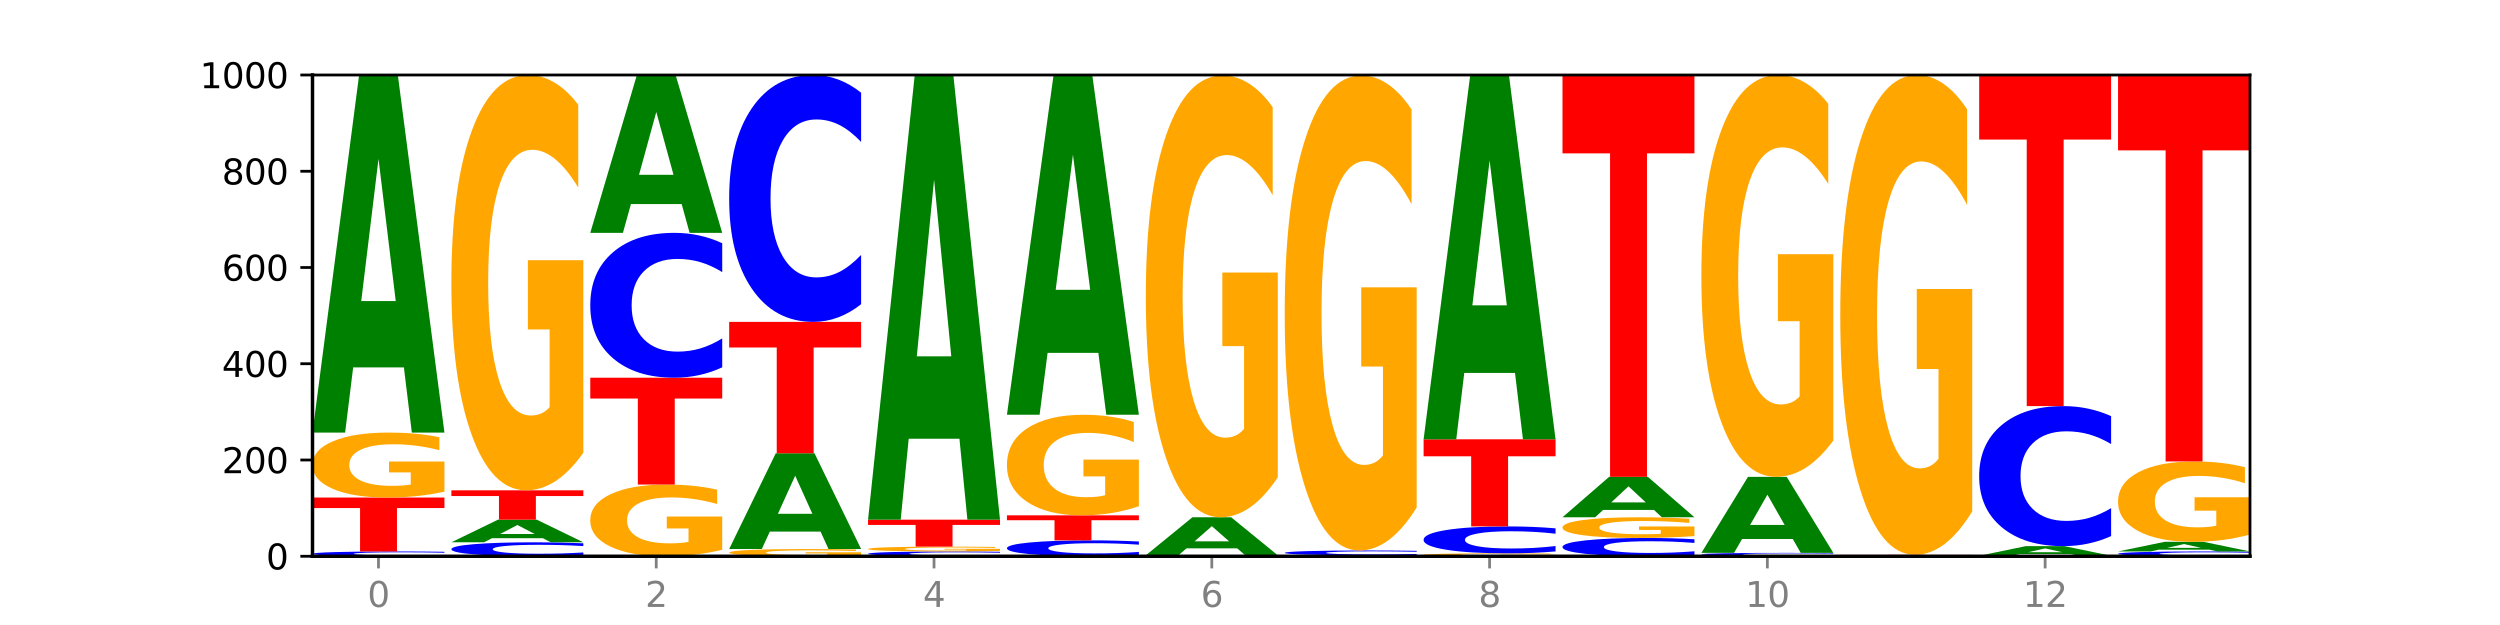
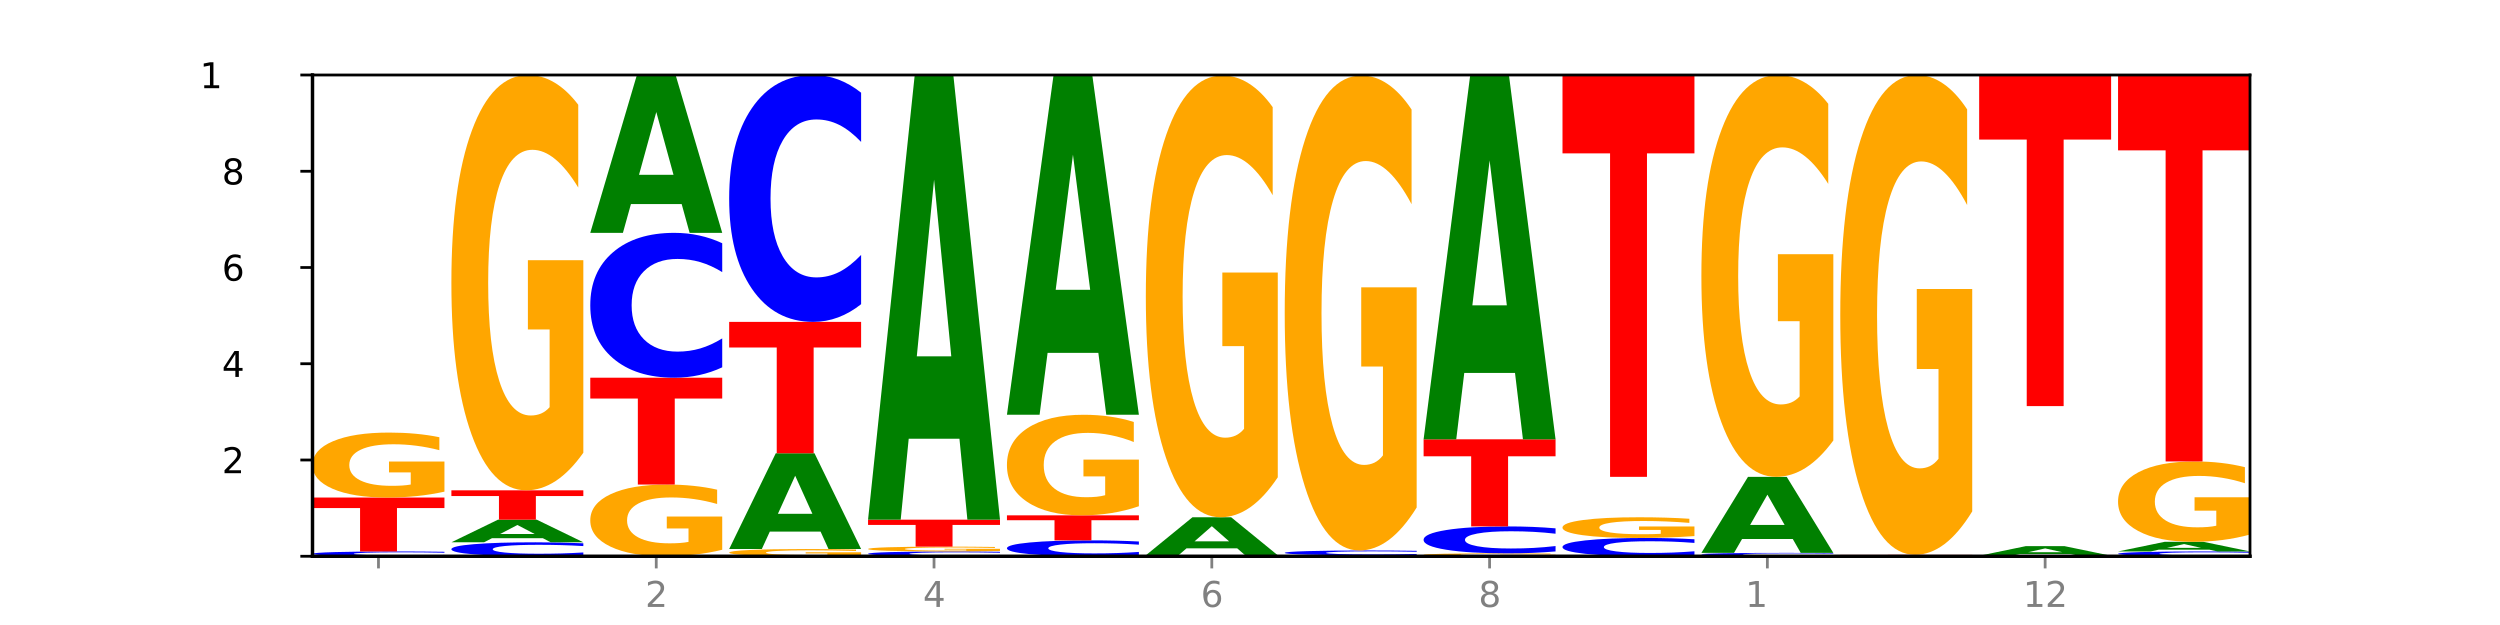
<svg xmlns="http://www.w3.org/2000/svg" xmlns:xlink="http://www.w3.org/1999/xlink" width="720pt" height="180pt" viewBox="0 0 720 180" version="1.1">
  <defs>
    <style type="text/css">*{stroke-linejoin: round; stroke-linecap: butt}</style>
  </defs>
  <g id="figure_1">
    <g id="patch_1">
      <path d="M 0 180  L 720 180  L 720 0  L 0 0  z " style="fill: #ffffff" />
    </g>
    <g id="axes_1">
      <g id="patch_2">
        <path d="M 90 160.2  L 648 160.2  L 648 21.6  L 90 21.6  z " style="fill: #ffffff" />
      </g>
      <g id="line2d_1">
        <path d="M 90 160.2  L 648 160.2  " clip-path="url(#pfee135c13d)" style="fill: none; stroke: #000000; stroke-width: 0.5; stroke-linecap: square" />
      </g>
      <g id="patch_3">
        <path d="M 128 160.101  Q 124.821 160.15 121.384 160.175  Q 117.947 160.2 114.204 160.2  Q 103.04 160.2 96.52 160.013  Q 90 159.827 90 159.507  Q 90 159.187 96.52 159.001  Q 103.04 158.814 114.204 158.814  Q 117.947 158.814 121.384 158.839  Q 124.821 158.864 128 158.913  L 128 159.19  Q 124.793 159.124 121.681 159.094  Q 118.569 159.064 115.132 159.064  Q 108.966 159.064 105.434 159.182  Q 101.91 159.3 101.91 159.507  Q 101.91 159.714 105.434 159.832  Q 108.966 159.95 115.132 159.95  Q 118.569 159.95 121.681 159.92  Q 124.793 159.889 128 159.824  L 128 160.101  z " clip-path="url(#pfee135c13d)" style="fill: #0000ff" />
      </g>
      <g id="patch_4">
        <path d="M 90 143.291  L 128 143.291  L 128 146.318  L 114.329 146.318  L 114.329 158.814  L 103.698 158.814  L 103.698 146.318  L 90 146.318  L 90 143.291  z " clip-path="url(#pfee135c13d)" style="fill: #ff0000" />
      </g>
      <g id="patch_5">
        <path d="M 128 141.598  Q 124.168 142.444 120.046 142.87  Q 115.924 143.291 111.529 143.291  Q 101.599 143.291 95.8 140.771  Q 90 138.251 90 133.941  Q 90 129.581 95.902 127.081  Q 101.812 124.58 112.091 124.58  Q 116.052 124.58 119.68 124.92  Q 123.316 125.256 126.535 125.921  L 126.535 129.651  Q 123.214 128.797 119.926 128.375  Q 116.639 127.95 113.335 127.95  Q 107.22 127.95 103.907 129.504  Q 100.594 131.054 100.594 133.941  Q 100.594 136.801 103.788 138.363  Q 106.982 139.92 112.858 139.92  Q 114.459 139.92 115.83 139.832  Q 117.201 139.739 118.291 139.546  L 118.291 136.044  L 112.032 136.044  L 112.032 132.925  L 128 132.925  L 128 141.598  z " clip-path="url(#pfee135c13d)" style="fill: #ffa600" />
      </g>
      <g id="patch_6">
-         <path d="M 116.323 105.82  L 101.708 105.82  L 99.401 124.58  L 90 124.58  L 103.425 21.6  L 114.575 21.6  L 128 124.58  L 118.607 124.58  L 116.323 105.82  z M 104.039 86.707  L 113.969 86.707  L 109.012 45.745  L 104.039 86.707  z " clip-path="url(#pfee135c13d)" style="fill: #008000" />
-       </g>
+         </g>
      <g id="patch_7">
        <path d="M 168 159.912  Q 164.821 160.055 161.384 160.127  Q 157.947 160.2 154.204 160.2  Q 143.04 160.2 136.52 159.659  Q 130 159.117 130 158.192  Q 130 157.262 136.52 156.722  Q 143.04 156.181 154.204 156.181  Q 157.947 156.181 161.384 156.254  Q 164.821 156.326 168 156.469  L 168 157.27  Q 164.793 157.081 161.681 156.993  Q 158.569 156.905 155.132 156.905  Q 148.966 156.905 145.434 157.248  Q 141.91 157.59 141.91 158.192  Q 141.91 158.791 145.434 159.134  Q 148.966 159.476 155.132 159.476  Q 158.569 159.476 161.681 159.388  Q 164.793 159.299 168 159.11  L 168 159.912  z " clip-path="url(#pfee135c13d)" style="fill: #0000ff" />
      </g>
      <g id="patch_8">
        <path d="M 156.323 154.994  L 141.708 154.994  L 139.401 156.181  L 130 156.181  L 143.425 149.666  L 154.575 149.666  L 168 156.181  L 158.607 156.181  L 156.323 154.994  z M 144.039 153.785  L 153.969 153.785  L 149.012 151.194  L 144.039 153.785  z " clip-path="url(#pfee135c13d)" style="fill: #008000" />
      </g>
      <g id="patch_9">
        <path d="M 130 141.212  L 168 141.212  L 168 142.861  L 154.329 142.861  L 154.329 149.666  L 143.698 149.666  L 143.698 142.861  L 130 142.861  L 130 141.212  z " clip-path="url(#pfee135c13d)" style="fill: #ff0000" />
      </g>
      <g id="patch_10">
        <path d="M 168 130.39  Q 164.168 135.801 160.046 138.519  Q 155.924 141.212 151.529 141.212  Q 141.599 141.212 135.8 125.102  Q 130 108.992 130 81.443  Q 130 53.572 135.902 37.586  Q 141.812 21.6 152.091 21.6  Q 156.052 21.6 159.68 23.774  Q 163.316 25.924 166.535 30.174  L 166.535 54.017  Q 163.214 48.557 159.926 45.863  Q 156.639 43.145 153.335 43.145  Q 147.22 43.145 143.907 53.078  Q 140.594 62.986 140.594 81.443  Q 140.594 99.727 143.788 109.709  Q 146.982 119.666 152.858 119.666  Q 154.459 119.666 155.83 119.098  Q 157.201 118.505 158.291 117.27  L 158.291 94.884  L 152.032 94.884  L 152.032 74.945  L 168 74.945  L 168 130.39  z " clip-path="url(#pfee135c13d)" style="fill: #ffa600" />
      </g>
      <g id="patch_11">
        <path d="M 208 158.332  Q 204.168 159.266 200.046 159.735  Q 195.924 160.2 191.529 160.2  Q 181.599 160.2 175.8 157.419  Q 170 154.637 170 149.881  Q 170 145.069 175.902 142.309  Q 181.812 139.549 192.091 139.549  Q 196.052 139.549 199.68 139.924  Q 203.316 140.295 206.535 141.029  L 206.535 145.146  Q 203.214 144.203 199.926 143.738  Q 196.639 143.268 193.335 143.268  Q 187.22 143.268 183.907 144.983  Q 180.594 146.694 180.594 149.881  Q 180.594 153.037 183.788 154.761  Q 186.982 156.48 192.858 156.48  Q 194.459 156.48 195.83 156.382  Q 197.201 156.28 198.291 156.066  L 198.291 152.201  L 192.032 152.201  L 192.032 148.759  L 208 148.759  L 208 158.332  z " clip-path="url(#pfee135c13d)" style="fill: #ffa600" />
      </g>
      <g id="patch_12">
        <path d="M 170 108.779  L 208 108.779  L 208 114.78  L 194.329 114.78  L 194.329 139.549  L 183.698 139.549  L 183.698 114.78  L 170 114.78  L 170 108.779  z " clip-path="url(#pfee135c13d)" style="fill: #ff0000" />
      </g>
      <g id="patch_13">
        <path d="M 208 105.789  Q 204.821 107.271 201.384 108.021  Q 197.947 108.779 194.204 108.779  Q 183.04 108.779 176.52 103.161  Q 170 97.542 170 87.933  Q 170 78.29 176.52 72.68  Q 183.04 67.061 194.204 67.061  Q 197.947 67.061 201.384 67.819  Q 204.821 68.569 208 70.051  L 208 78.367  Q 204.793 76.402 201.681 75.489  Q 198.569 74.575 195.132 74.575  Q 188.966 74.575 185.434 78.135  Q 181.91 81.685 181.91 87.933  Q 181.91 94.155 185.434 97.714  Q 188.966 101.265 195.132 101.265  Q 198.569 101.265 201.681 100.351  Q 204.793 99.429 208 97.464  L 208 105.789  z " clip-path="url(#pfee135c13d)" style="fill: #0000ff" />
      </g>
      <g id="patch_14">
        <path d="M 196.323 58.779  L 181.708 58.779  L 179.401 67.061  L 170 67.061  L 183.425 21.6  L 194.575 21.6  L 208 67.061  L 198.607 67.061  L 196.323 58.779  z M 184.039 50.342  L 193.969 50.342  L 189.012 32.259  L 184.039 50.342  z " clip-path="url(#pfee135c13d)" style="fill: #008000" />
      </g>
      <g id="patch_15">
        <path d="M 248 160.012  Q 244.168 160.106 240.046 160.153  Q 235.924 160.2 231.529 160.2  Q 221.599 160.2 215.8 159.92  Q 210 159.64 210 159.161  Q 210 158.677 215.902 158.399  Q 221.812 158.121 232.091 158.121  Q 236.052 158.121 239.68 158.159  Q 243.316 158.196 246.535 158.27  L 246.535 158.684  Q 243.214 158.59 239.926 158.543  Q 236.639 158.495 233.335 158.495  Q 227.22 158.495 223.907 158.668  Q 220.594 158.84 220.594 159.161  Q 220.594 159.479 223.788 159.652  Q 226.982 159.826 232.858 159.826  Q 234.459 159.826 235.83 159.816  Q 237.201 159.805 238.291 159.784  L 238.291 159.395  L 232.032 159.395  L 232.032 159.048  L 248 159.048  L 248 160.012  z " clip-path="url(#pfee135c13d)" style="fill: #ffa600" />
      </g>
      <g id="patch_16">
        <path d="M 236.323 153.097  L 221.708 153.097  L 219.401 158.121  L 210 158.121  L 223.425 130.54  L 234.575 130.54  L 248 158.121  L 238.607 158.121  L 236.323 153.097  z M 224.039 147.977  L 233.969 147.977  L 229.012 137.006  L 224.039 147.977  z " clip-path="url(#pfee135c13d)" style="fill: #008000" />
      </g>
      <g id="patch_17">
        <path d="M 210 92.702  L 248 92.702  L 248 100.081  L 234.329 100.081  L 234.329 130.54  L 223.698 130.54  L 223.698 100.081  L 210 100.081  L 210 92.702  z " clip-path="url(#pfee135c13d)" style="fill: #ff0000" />
      </g>
      <g id="patch_18">
        <path d="M 248 87.605  Q 244.821 90.132 241.384 91.409  Q 237.947 92.702 234.204 92.702  Q 223.04 92.702 216.52 83.126  Q 210 73.549 210 57.173  Q 210 40.738 216.52 31.176  Q 223.04 21.6 234.204 21.6  Q 237.947 21.6 241.384 22.892  Q 244.821 24.17 248 26.697  L 248 40.87  Q 244.793 37.521 241.681 35.964  Q 238.569 34.407 235.132 34.407  Q 228.966 34.407 225.434 40.473  Q 221.91 46.525 221.91 57.173  Q 221.91 67.777 225.434 73.843  Q 228.966 79.894 235.132 79.894  Q 238.569 79.894 241.681 78.338  Q 244.793 76.766 248 73.417  L 248 87.605  z " clip-path="url(#pfee135c13d)" style="fill: #0000ff" />
      </g>
      <g id="patch_19">
        <path d="M 288 160.101  Q 284.821 160.15 281.384 160.175  Q 277.947 160.2 274.204 160.2  Q 263.04 160.2 256.52 160.013  Q 250 159.827 250 159.507  Q 250 159.187 256.52 159.001  Q 263.04 158.814 274.204 158.814  Q 277.947 158.814 281.384 158.839  Q 284.821 158.864 288 158.913  L 288 159.19  Q 284.793 159.124 281.681 159.094  Q 278.569 159.064 275.132 159.064  Q 268.966 159.064 265.434 159.182  Q 261.91 159.3 261.91 159.507  Q 261.91 159.714 265.434 159.832  Q 268.966 159.95 275.132 159.95  Q 278.569 159.95 281.681 159.92  Q 284.793 159.889 288 159.824  L 288 160.101  z " clip-path="url(#pfee135c13d)" style="fill: #0000ff" />
      </g>
      <g id="patch_20">
        <path d="M 288 158.689  Q 284.168 158.751 280.046 158.783  Q 275.924 158.814 271.529 158.814  Q 261.599 158.814 255.8 158.627  Q 250 158.441 250 158.121  Q 250 157.798 255.902 157.613  Q 261.812 157.428 272.091 157.428  Q 276.052 157.428 279.68 157.453  Q 283.316 157.478 286.535 157.527  L 286.535 157.804  Q 283.214 157.74 279.926 157.709  Q 276.639 157.678 273.335 157.678  Q 267.22 157.678 263.907 157.793  Q 260.594 157.908 260.594 158.121  Q 260.594 158.333 263.788 158.449  Q 266.982 158.564 272.858 158.564  Q 274.459 158.564 275.83 158.558  Q 277.201 158.551 278.291 158.537  L 278.291 158.277  L 272.032 158.277  L 272.032 158.046  L 288 158.046  L 288 158.689  z " clip-path="url(#pfee135c13d)" style="fill: #ffa600" />
      </g>
      <g id="patch_21">
        <path d="M 250 149.666  L 288 149.666  L 288 151.18  L 274.329 151.18  L 274.329 157.428  L 263.698 157.428  L 263.698 151.18  L 250 151.18  L 250 149.666  z " clip-path="url(#pfee135c13d)" style="fill: #ff0000" />
      </g>
      <g id="patch_22">
        <path d="M 276.323 126.362  L 261.708 126.362  L 259.401 149.666  L 250 149.666  L 263.425 21.739  L 274.575 21.739  L 288 149.666  L 278.607 149.666  L 276.323 126.362  z M 264.039 102.619  L 273.969 102.619  L 269.012 51.733  L 264.039 102.619  z " clip-path="url(#pfee135c13d)" style="fill: #008000" />
      </g>
      <g id="patch_23">
        <path d="M 328 159.872  Q 324.821 160.035 321.384 160.117  Q 317.947 160.2 314.204 160.2  Q 303.04 160.2 296.52 159.584  Q 290 158.968 290 157.915  Q 290 156.857 296.52 156.242  Q 303.04 155.626 314.204 155.626  Q 317.947 155.626 321.384 155.709  Q 324.821 155.792 328 155.954  L 328 156.866  Q 324.793 156.65 321.681 156.55  Q 318.569 156.45 315.132 156.45  Q 308.966 156.45 305.434 156.84  Q 301.91 157.23 301.91 157.915  Q 301.91 158.597 305.434 158.987  Q 308.966 159.376 315.132 159.376  Q 318.569 159.376 321.681 159.276  Q 324.793 159.175 328 158.959  L 328 159.872  z " clip-path="url(#pfee135c13d)" style="fill: #0000ff" />
      </g>
      <g id="patch_24">
        <path d="M 290 148.419  L 328 148.419  L 328 149.825  L 314.329 149.825  L 314.329 155.626  L 303.698 155.626  L 303.698 149.825  L 290 149.825  L 290 148.419  z " clip-path="url(#pfee135c13d)" style="fill: #ff0000" />
      </g>
      <g id="patch_25">
        <path d="M 328 145.798  Q 324.168 147.109 320.046 147.767  Q 315.924 148.419 311.529 148.419  Q 301.599 148.419 295.8 144.518  Q 290 140.616 290 133.944  Q 290 127.195 295.902 123.323  Q 301.812 119.452 312.091 119.452  Q 316.052 119.452 319.68 119.978  Q 323.316 120.499 326.535 121.528  L 326.535 127.302  Q 323.214 125.98 319.926 125.328  Q 316.639 124.669 313.335 124.669  Q 307.22 124.669 303.907 127.075  Q 300.594 129.474 300.594 133.944  Q 300.594 138.372 303.788 140.79  Q 306.982 143.201 312.858 143.201  Q 314.459 143.201 315.83 143.064  Q 317.201 142.92 318.291 142.621  L 318.291 137.199  L 312.032 137.199  L 312.032 132.371  L 328 132.371  L 328 145.798  z " clip-path="url(#pfee135c13d)" style="fill: #ffa600" />
      </g>
      <g id="patch_26">
        <path d="M 316.323 101.626  L 301.708 101.626  L 299.401 119.452  L 290 119.452  L 303.425 21.6  L 314.575 21.6  L 328 119.452  L 318.607 119.452  L 316.323 101.626  z M 304.039 83.465  L 313.969 83.465  L 309.012 44.542  L 304.039 83.465  z " clip-path="url(#pfee135c13d)" style="fill: #008000" />
      </g>
      <g id="patch_27">
        <path d="M 368 160.19  Q 364.821 160.195 361.384 160.197  Q 357.947 160.2 354.204 160.2  Q 343.04 160.2 336.52 160.181  Q 330 160.163 330 160.131  Q 330 160.099 336.52 160.08  Q 343.04 160.061 354.204 160.061  Q 357.947 160.061 361.384 160.064  Q 364.821 160.066 368 160.071  L 368 160.099  Q 364.793 160.092 361.681 160.089  Q 358.569 160.086 355.132 160.086  Q 348.966 160.086 345.434 160.098  Q 341.91 160.11 341.91 160.131  Q 341.91 160.151 345.434 160.163  Q 348.966 160.175 355.132 160.175  Q 358.569 160.175 361.681 160.172  Q 364.793 160.169 368 160.162  L 368 160.19  z " clip-path="url(#pfee135c13d)" style="fill: #0000ff" />
      </g>
      <g id="patch_28">
        <path d="M 330 159.923  L 368 159.923  L 368 159.95  L 354.329 159.95  L 354.329 160.061  L 343.698 160.061  L 343.698 159.95  L 330 159.95  L 330 159.923  z " clip-path="url(#pfee135c13d)" style="fill: #ff0000" />
      </g>
      <g id="patch_29">
        <path d="M 356.323 157.928  L 341.708 157.928  L 339.401 159.923  L 330 159.923  L 343.425 148.973  L 354.575 148.973  L 368 159.923  L 358.607 159.923  L 356.323 157.928  z M 344.039 155.896  L 353.969 155.896  L 349.012 151.541  L 344.039 155.896  z " clip-path="url(#pfee135c13d)" style="fill: #008000" />
      </g>
      <g id="patch_30">
        <path d="M 368 137.462  Q 364.168 143.217 360.046 146.109  Q 355.924 148.973 351.529 148.973  Q 341.599 148.973 335.8 131.837  Q 330 114.701 330 85.395  Q 330 55.748 335.902 38.744  Q 341.812 21.739 352.091 21.739  Q 356.052 21.739 359.68 24.051  Q 363.316 26.338 366.535 30.859  L 366.535 56.222  Q 363.214 50.413 359.926 47.548  Q 356.639 44.657 353.335 44.657  Q 347.22 44.657 343.907 55.223  Q 340.594 65.762 340.594 85.395  Q 340.594 104.845 343.788 115.463  Q 346.982 126.055 352.858 126.055  Q 354.459 126.055 355.83 125.45  Q 357.201 124.82 358.291 123.505  L 358.291 99.693  L 352.032 99.693  L 352.032 78.483  L 368 78.483  L 368 137.462  z " clip-path="url(#pfee135c13d)" style="fill: #ffa600" />
      </g>
      <g id="patch_31">
        <path d="M 396.323 160.175  L 381.708 160.175  L 379.401 160.2  L 370 160.2  L 383.425 160.061  L 394.575 160.061  L 408 160.2  L 398.607 160.2  L 396.323 160.175  z M 384.039 160.149  L 393.969 160.149  L 389.012 160.094  L 384.039 160.149  z " clip-path="url(#pfee135c13d)" style="fill: #008000" />
      </g>
      <g id="patch_32">
        <path d="M 370 159.923  L 408 159.923  L 408 159.95  L 394.329 159.95  L 394.329 160.061  L 383.698 160.061  L 383.698 159.95  L 370 159.95  L 370 159.923  z " clip-path="url(#pfee135c13d)" style="fill: #ff0000" />
      </g>
      <g id="patch_33">
        <path d="M 408 159.823  Q 404.821 159.873 401.384 159.898  Q 397.947 159.923 394.204 159.923  Q 383.04 159.923 376.52 159.736  Q 370 159.549 370 159.23  Q 370 158.91 376.52 158.723  Q 383.04 158.537 394.204 158.537  Q 397.947 158.537 401.384 158.562  Q 404.821 158.587 408 158.636  L 408 158.912  Q 404.793 158.847 401.681 158.817  Q 398.569 158.786 395.132 158.786  Q 388.966 158.786 385.434 158.905  Q 381.91 159.023 381.91 159.23  Q 381.91 159.437 385.434 159.555  Q 388.966 159.673 395.132 159.673  Q 398.569 159.673 401.681 159.643  Q 404.793 159.612 408 159.547  L 408 159.823  z " clip-path="url(#pfee135c13d)" style="fill: #0000ff" />
      </g>
      <g id="patch_34">
        <path d="M 408 146.16  Q 404.168 152.348 400.046 155.457  Q 395.924 158.537 391.529 158.537  Q 381.599 158.537 375.8 140.112  Q 370 121.688 370 90.18  Q 370 58.305 375.902 40.022  Q 381.812 21.739 392.091 21.739  Q 396.052 21.739 399.68 24.225  Q 403.316 26.684 406.535 31.544  L 406.535 58.813  Q 403.214 52.568 399.926 49.488  Q 396.639 46.38 393.335 46.38  Q 387.22 46.38 383.907 57.74  Q 380.594 69.071 380.594 90.18  Q 380.594 111.091 383.788 122.508  Q 386.982 133.896 392.858 133.896  Q 394.459 133.896 395.83 133.246  Q 397.201 132.567 398.291 131.155  L 398.291 105.553  L 392.032 105.553  L 392.032 82.748  L 408 82.748  L 408 146.16  z " clip-path="url(#pfee135c13d)" style="fill: #ffa600" />
      </g>
      <g id="patch_35">
        <path d="M 448 160.125  Q 444.168 160.162 440.046 160.181  Q 435.924 160.2 431.529 160.2  Q 421.599 160.2 415.8 160.088  Q 410 159.976 410 159.784  Q 410 159.591 415.902 159.48  Q 421.812 159.368 432.091 159.368  Q 436.052 159.368 439.68 159.384  Q 443.316 159.398 446.535 159.428  L 446.535 159.594  Q 443.214 159.556 439.926 159.537  Q 436.639 159.518 433.335 159.518  Q 427.22 159.518 423.907 159.587  Q 420.594 159.656 420.594 159.784  Q 420.594 159.912 423.788 159.981  Q 426.982 160.05 432.858 160.05  Q 434.459 160.05 435.83 160.046  Q 437.201 160.042 438.291 160.034  L 438.291 159.878  L 432.032 159.878  L 432.032 159.739  L 448 159.739  L 448 160.125  z " clip-path="url(#pfee135c13d)" style="fill: #ffa600" />
      </g>
      <g id="patch_36">
        <path d="M 448 158.812  Q 444.821 159.088 441.384 159.227  Q 437.947 159.368 434.204 159.368  Q 423.04 159.368 416.52 158.323  Q 410 157.278 410 155.49  Q 410 153.696 416.52 152.652  Q 423.04 151.607 434.204 151.607  Q 437.947 151.607 441.384 151.748  Q 444.821 151.887 448 152.163  L 448 153.71  Q 444.793 153.345 441.681 153.175  Q 438.569 153.005 435.132 153.005  Q 428.966 153.005 425.434 153.667  Q 421.91 154.328 421.91 155.49  Q 421.91 156.648 425.434 157.31  Q 428.966 157.97 435.132 157.97  Q 438.569 157.97 441.681 157.8  Q 444.793 157.629 448 157.263  L 448 158.812  z " clip-path="url(#pfee135c13d)" style="fill: #0000ff" />
      </g>
      <g id="patch_37">
        <path d="M 410 126.52  L 448 126.52  L 448 131.413  L 434.329 131.413  L 434.329 151.607  L 423.698 151.607  L 423.698 131.413  L 410 131.413  L 410 126.52  z " clip-path="url(#pfee135c13d)" style="fill: #ff0000" />
      </g>
      <g id="patch_38">
        <path d="M 436.323 107.407  L 421.708 107.407  L 419.401 126.52  L 410 126.52  L 423.425 21.6  L 434.575 21.6  L 448 126.52  L 438.607 126.52  L 436.323 107.407  z M 424.039 87.934  L 433.969 87.934  L 429.012 46.2  L 424.039 87.934  z " clip-path="url(#pfee135c13d)" style="fill: #008000" />
      </g>
      <g id="patch_39">
        <path d="M 488 159.822  Q 484.821 160.01 481.384 160.104  Q 477.947 160.2 474.204 160.2  Q 463.04 160.2 456.52 159.491  Q 450 158.781 450 157.568  Q 450 156.351 456.52 155.643  Q 463.04 154.933 474.204 154.933  Q 477.947 154.933 481.384 155.029  Q 484.821 155.124 488 155.311  L 488 156.361  Q 484.793 156.113 481.681 155.997  Q 478.569 155.882 475.132 155.882  Q 468.966 155.882 465.434 156.331  Q 461.91 156.779 461.91 157.568  Q 461.91 158.354 465.434 158.803  Q 468.966 159.251 475.132 159.251  Q 478.569 159.251 481.681 159.136  Q 484.793 159.02 488 158.772  L 488 159.822  z " clip-path="url(#pfee135c13d)" style="fill: #0000ff" />
      </g>
      <g id="patch_40">
        <path d="M 488 154.394  Q 484.168 154.664 480.046 154.799  Q 475.924 154.933 471.529 154.933  Q 461.599 154.933 455.8 154.131  Q 450 153.328 450 151.955  Q 450 150.566 455.902 149.77  Q 461.812 148.973 472.091 148.973  Q 476.052 148.973 479.68 149.082  Q 483.316 149.189 486.535 149.401  L 486.535 150.589  Q 483.214 150.317 479.926 150.182  Q 476.639 150.047 473.335 150.047  Q 467.22 150.047 463.907 150.542  Q 460.594 151.036 460.594 151.955  Q 460.594 152.866 463.788 153.364  Q 466.982 153.86 472.858 153.86  Q 474.459 153.86 475.83 153.831  Q 477.201 153.802 478.291 153.74  L 478.291 152.625  L 472.032 152.625  L 472.032 151.631  L 488 151.631  L 488 154.394  z " clip-path="url(#pfee135c13d)" style="fill: #ffa600" />
      </g>
      <g id="patch_41">
-         <path d="M 476.323 146.853  L 461.708 146.853  L 459.401 148.973  L 450 148.973  L 463.425 137.331  L 474.575 137.331  L 488 148.973  L 478.607 148.973  L 476.323 146.853  z M 464.039 144.692  L 473.969 144.692  L 469.012 140.061  L 464.039 144.692  z " clip-path="url(#pfee135c13d)" style="fill: #008000" />
-       </g>
+         </g>
      <g id="patch_42">
        <path d="M 450 21.6  L 488 21.6  L 488 44.171  L 474.329 44.171  L 474.329 137.331  L 463.698 137.331  L 463.698 44.171  L 450 44.171  L 450 21.6  z " clip-path="url(#pfee135c13d)" style="fill: #ff0000" />
      </g>
      <g id="patch_43">
        <path d="M 490 160.061  L 528 160.061  L 528 160.088  L 514.329 160.088  L 514.329 160.2  L 503.698 160.2  L 503.698 160.088  L 490 160.088  L 490 160.061  z " clip-path="url(#pfee135c13d)" style="fill: #ff0000" />
      </g>
      <g id="patch_44">
        <path d="M 528 160.002  Q 524.821 160.031 521.384 160.046  Q 517.947 160.061 514.204 160.061  Q 503.04 160.061 496.52 159.949  Q 490 159.837 490 159.646  Q 490 159.454 496.52 159.342  Q 503.04 159.23 514.204 159.23  Q 517.947 159.23 521.384 159.245  Q 524.821 159.26 528 159.289  L 528 159.455  Q 524.793 159.416 521.681 159.398  Q 518.569 159.38 515.132 159.38  Q 508.966 159.38 505.434 159.451  Q 501.91 159.521 501.91 159.646  Q 501.91 159.77 505.434 159.841  Q 508.966 159.912 515.132 159.912  Q 518.569 159.912 521.681 159.893  Q 524.793 159.875 528 159.836  L 528 160.002  z " clip-path="url(#pfee135c13d)" style="fill: #0000ff" />
      </g>
      <g id="patch_45">
        <path d="M 516.323 155.241  L 501.708 155.241  L 499.401 159.23  L 490 159.23  L 503.425 137.331  L 514.575 137.331  L 528 159.23  L 518.607 159.23  L 516.323 155.241  z M 504.039 151.176  L 513.969 151.176  L 509.012 142.465  L 504.039 151.176  z " clip-path="url(#pfee135c13d)" style="fill: #008000" />
      </g>
      <g id="patch_46">
        <path d="M 528 126.86  Q 524.168 132.095 520.046 134.725  Q 515.924 137.331 511.529 137.331  Q 501.599 137.331 495.8 121.744  Q 490 106.157 490 79.501  Q 490 52.535 495.902 37.067  Q 501.812 21.6 512.091 21.6  Q 516.052 21.6 519.68 23.704  Q 523.316 25.784 526.535 29.896  L 526.535 52.965  Q 523.214 47.682 519.926 45.076  Q 516.639 42.446 513.335 42.446  Q 507.22 42.446 503.907 52.057  Q 500.594 61.643 500.594 79.501  Q 500.594 97.192 503.788 106.85  Q 506.982 116.485 512.858 116.485  Q 514.459 116.485 515.83 115.935  Q 517.201 115.361 518.291 114.166  L 518.291 92.506  L 512.032 92.506  L 512.032 73.214  L 528 73.214  L 528 126.86  z " clip-path="url(#pfee135c13d)" style="fill: #ffa600" />
      </g>
      <g id="patch_47">
        <path d="M 556.323 160.175  L 541.708 160.175  L 539.401 160.2  L 530 160.2  L 543.425 160.061  L 554.575 160.061  L 568 160.2  L 558.607 160.2  L 556.323 160.175  z M 544.039 160.149  L 553.969 160.149  L 549.012 160.094  L 544.039 160.149  z " clip-path="url(#pfee135c13d)" style="fill: #008000" />
      </g>
      <g id="patch_48">
        <path d="M 568 160.051  Q 564.821 160.056 561.384 160.059  Q 557.947 160.061 554.204 160.061  Q 543.04 160.061 536.52 160.043  Q 530 160.024 530 159.992  Q 530 159.96 536.52 159.941  Q 543.04 159.923 554.204 159.923  Q 557.947 159.923 561.384 159.925  Q 564.821 159.928 568 159.933  L 568 159.96  Q 564.793 159.954 561.681 159.951  Q 558.569 159.948 555.132 159.948  Q 548.966 159.948 545.434 159.96  Q 541.91 159.971 541.91 159.992  Q 541.91 160.013 545.434 160.025  Q 548.966 160.036 555.132 160.036  Q 558.569 160.036 561.681 160.033  Q 564.793 160.03 568 160.024  L 568 160.051  z " clip-path="url(#pfee135c13d)" style="fill: #0000ff" />
      </g>
      <g id="patch_49">
        <path d="M 530 159.784  L 568 159.784  L 568 159.811  L 554.329 159.811  L 554.329 159.923  L 543.698 159.923  L 543.698 159.811  L 530 159.811  L 530 159.784  z " clip-path="url(#pfee135c13d)" style="fill: #ff0000" />
      </g>
      <g id="patch_50">
        <path d="M 568 147.282  Q 564.168 153.533 560.046 156.673  Q 555.924 159.784 551.529 159.784  Q 541.599 159.784 535.8 141.173  Q 530 122.562 530 90.735  Q 530 58.537 535.902 40.068  Q 541.812 21.6 552.091 21.6  Q 556.052 21.6 559.68 24.112  Q 563.316 26.595 566.535 31.505  L 566.535 59.05  Q 563.214 52.742 559.926 49.631  Q 556.639 46.491 553.335 46.491  Q 547.22 46.491 543.907 57.966  Q 540.594 69.412 540.594 90.735  Q 540.594 111.858 543.788 123.39  Q 546.982 134.893 552.858 134.893  Q 554.459 134.893 555.83 134.237  Q 557.201 133.552 558.291 132.125  L 558.291 106.263  L 552.032 106.263  L 552.032 83.228  L 568 83.228  L 568 147.282  z " clip-path="url(#pfee135c13d)" style="fill: #ffa600" />
      </g>
      <g id="patch_51">
        <path d="M 608 160.187  Q 604.168 160.194 600.046 160.197  Q 595.924 160.2 591.529 160.2  Q 581.599 160.2 575.8 160.181  Q 570 160.163 570 160.131  Q 570 160.098 575.902 160.08  Q 581.812 160.061 592.091 160.061  Q 596.052 160.061 599.68 160.064  Q 603.316 160.066 606.535 160.071  L 606.535 160.099  Q 603.214 160.093 599.926 160.09  Q 596.639 160.086 593.335 160.086  Q 587.22 160.086 583.907 160.098  Q 580.594 160.109 580.594 160.131  Q 580.594 160.152 583.788 160.163  Q 586.982 160.175 592.858 160.175  Q 594.459 160.175 595.83 160.174  Q 597.201 160.174 598.291 160.172  L 598.291 160.146  L 592.032 160.146  L 592.032 160.123  L 608 160.123  L 608 160.187  z " clip-path="url(#pfee135c13d)" style="fill: #ffa600" />
      </g>
      <g id="patch_52">
        <path d="M 596.323 159.556  L 581.708 159.556  L 579.401 160.061  L 570 160.061  L 583.425 157.289  L 594.575 157.289  L 608 160.061  L 598.607 160.061  L 596.323 159.556  z M 584.039 159.042  L 593.969 159.042  L 589.012 157.939  L 584.039 159.042  z " clip-path="url(#pfee135c13d)" style="fill: #008000" />
      </g>
      <g id="patch_53">
-         <path d="M 608 154.398  Q 604.821 155.831 601.384 156.556  Q 597.947 157.289 594.204 157.289  Q 583.04 157.289 576.52 151.857  Q 570 146.425 570 137.136  Q 570 127.813 576.52 122.389  Q 583.04 116.957 594.204 116.957  Q 597.947 116.957 601.384 117.69  Q 604.821 118.415 608 119.848  L 608 127.888  Q 604.793 125.988 601.681 125.105  Q 598.569 124.222 595.132 124.222  Q 588.966 124.222 585.434 127.663  Q 581.91 131.095 581.91 137.136  Q 581.91 143.151 585.434 146.592  Q 588.966 150.024 595.132 150.024  Q 598.569 150.024 601.681 149.141  Q 604.793 148.25 608 146.35  L 608 154.398  z " clip-path="url(#pfee135c13d)" style="fill: #0000ff" />
-       </g>
+         </g>
      <g id="patch_54">
        <path d="M 570 21.6  L 608 21.6  L 608 40.197  L 594.329 40.197  L 594.329 116.957  L 583.698 116.957  L 583.698 40.197  L 570 40.197  L 570 21.6  z " clip-path="url(#pfee135c13d)" style="fill: #ff0000" />
      </g>
      <g id="patch_55">
        <path d="M 648 160.101  Q 644.821 160.15 641.384 160.175  Q 637.947 160.2 634.204 160.2  Q 623.04 160.2 616.52 160.013  Q 610 159.827 610 159.507  Q 610 159.187 616.52 159.001  Q 623.04 158.814 634.204 158.814  Q 637.947 158.814 641.384 158.839  Q 644.821 158.864 648 158.913  L 648 159.19  Q 644.793 159.124 641.681 159.094  Q 638.569 159.064 635.132 159.064  Q 628.966 159.064 625.434 159.182  Q 621.91 159.3 621.91 159.507  Q 621.91 159.714 625.434 159.832  Q 628.966 159.95 635.132 159.95  Q 638.569 159.95 641.681 159.92  Q 644.793 159.889 648 159.824  L 648 160.101  z " clip-path="url(#pfee135c13d)" style="fill: #0000ff" />
      </g>
      <g id="patch_56">
        <path d="M 636.323 158.309  L 621.708 158.309  L 619.401 158.814  L 610 158.814  L 623.425 156.042  L 634.575 156.042  L 648 158.814  L 638.607 158.814  L 636.323 158.309  z M 624.039 157.795  L 633.969 157.795  L 629.012 156.692  L 624.039 157.795  z " clip-path="url(#pfee135c13d)" style="fill: #008000" />
      </g>
      <g id="patch_57">
        <path d="M 648 153.948  Q 644.168 154.995 640.046 155.521  Q 635.924 156.042 631.529 156.042  Q 621.599 156.042 615.8 152.925  Q 610 149.807 610 144.476  Q 610 139.083 615.902 135.989  Q 621.812 132.896 632.091 132.896  Q 636.052 132.896 639.68 133.317  Q 643.316 133.733 646.535 134.555  L 646.535 139.169  Q 643.214 138.112 639.926 137.591  Q 636.639 137.065 633.335 137.065  Q 627.22 137.065 623.907 138.987  Q 620.594 140.904 620.594 144.476  Q 620.594 148.014 623.788 149.946  Q 626.982 151.873 632.858 151.873  Q 634.459 151.873 635.83 151.763  Q 637.201 151.648 638.291 151.409  L 638.291 147.077  L 632.032 147.077  L 632.032 143.219  L 648 143.219  L 648 153.948  z " clip-path="url(#pfee135c13d)" style="fill: #ffa600" />
      </g>
      <g id="patch_58">
        <path d="M 610 21.6  L 648 21.6  L 648 43.306  L 634.329 43.306  L 634.329 132.896  L 623.698 132.896  L 623.698 43.306  L 610 43.306  L 610 21.6  z " clip-path="url(#pfee135c13d)" style="fill: #ff0000" />
      </g>
      <g id="matplotlib.axis_1">
        <g id="xtick_1">
          <g id="line2d_2">
            <defs>
              <path id="ma899e88c03" d="M 0 0  L 0 3.5  " style="stroke: #808080; stroke-width: 0.8" />
            </defs>
            <g>
              <use xlink:href="#ma899e88c03" x="109" y="160.2" style="fill: #808080; stroke: #808080; stroke-width: 0.8" />
            </g>
          </g>
          <g id="text_1">
            <g style="fill: #808080" transform="translate(105.819 174.798) scale(0.1 -0.1)">
              <defs>
-                 <path id="DejaVuSans-30" d="M 2034 4250  Q 1547 4250 1301 3770  Q 1056 3291 1056 2328  Q 1056 1369 1301 889  Q 1547 409 2034 409  Q 2525 409 2770 889  Q 3016 1369 3016 2328  Q 3016 3291 2770 3770  Q 2525 4250 2034 4250  z M 2034 4750  Q 2819 4750 3233 4129  Q 3647 3509 3647 2328  Q 3647 1150 3233 529  Q 2819 -91 2034 -91  Q 1250 -91 836 529  Q 422 1150 422 2328  Q 422 3509 836 4129  Q 1250 4750 2034 4750  z " transform="scale(0.016)" />
-               </defs>
+                 </defs>
              <use xlink:href="#DejaVuSans-30" />
            </g>
          </g>
        </g>
        <g id="xtick_2">
          <g id="line2d_3">
            <g>
              <use xlink:href="#ma899e88c03" x="189" y="160.2" style="fill: #808080; stroke: #808080; stroke-width: 0.8" />
            </g>
          </g>
          <g id="text_2">
            <g style="fill: #808080" transform="translate(185.819 174.798) scale(0.1 -0.1)">
              <defs>
                <path id="DejaVuSans-32" d="M 1228 531  L 3431 531  L 3431 0  L 469 0  L 469 531  Q 828 903 1448 1529  Q 2069 2156 2228 2338  Q 2531 2678 2651 2914  Q 2772 3150 2772 3378  Q 2772 3750 2511 3984  Q 2250 4219 1831 4219  Q 1534 4219 1204 4116  Q 875 4013 500 3803  L 500 4441  Q 881 4594 1212 4672  Q 1544 4750 1819 4750  Q 2544 4750 2975 4387  Q 3406 4025 3406 3419  Q 3406 3131 3298 2873  Q 3191 2616 2906 2266  Q 2828 2175 2409 1742  Q 1991 1309 1228 531  z " transform="scale(0.016)" />
              </defs>
              <use xlink:href="#DejaVuSans-32" />
            </g>
          </g>
        </g>
        <g id="xtick_3">
          <g id="line2d_4">
            <g>
              <use xlink:href="#ma899e88c03" x="269" y="160.2" style="fill: #808080; stroke: #808080; stroke-width: 0.8" />
            </g>
          </g>
          <g id="text_3">
            <g style="fill: #808080" transform="translate(265.819 174.798) scale(0.1 -0.1)">
              <defs>
                <path id="DejaVuSans-34" d="M 2419 4116  L 825 1625  L 2419 1625  L 2419 4116  z M 2253 4666  L 3047 4666  L 3047 1625  L 3713 1625  L 3713 1100  L 3047 1100  L 3047 0  L 2419 0  L 2419 1100  L 313 1100  L 313 1709  L 2253 4666  z " transform="scale(0.016)" />
              </defs>
              <use xlink:href="#DejaVuSans-34" />
            </g>
          </g>
        </g>
        <g id="xtick_4">
          <g id="line2d_5">
            <g>
              <use xlink:href="#ma899e88c03" x="349" y="160.2" style="fill: #808080; stroke: #808080; stroke-width: 0.8" />
            </g>
          </g>
          <g id="text_4">
            <g style="fill: #808080" transform="translate(345.819 174.798) scale(0.1 -0.1)">
              <defs>
                <path id="DejaVuSans-36" d="M 2113 2584  Q 1688 2584 1439 2293  Q 1191 2003 1191 1497  Q 1191 994 1439 701  Q 1688 409 2113 409  Q 2538 409 2786 701  Q 3034 994 3034 1497  Q 3034 2003 2786 2293  Q 2538 2584 2113 2584  z M 3366 4563  L 3366 3988  Q 3128 4100 2886 4159  Q 2644 4219 2406 4219  Q 1781 4219 1451 3797  Q 1122 3375 1075 2522  Q 1259 2794 1537 2939  Q 1816 3084 2150 3084  Q 2853 3084 3261 2657  Q 3669 2231 3669 1497  Q 3669 778 3244 343  Q 2819 -91 2113 -91  Q 1303 -91 875 529  Q 447 1150 447 2328  Q 447 3434 972 4092  Q 1497 4750 2381 4750  Q 2619 4750 2861 4703  Q 3103 4656 3366 4563  z " transform="scale(0.016)" />
              </defs>
              <use xlink:href="#DejaVuSans-36" />
            </g>
          </g>
        </g>
        <g id="xtick_5">
          <g id="line2d_6">
            <g>
              <use xlink:href="#ma899e88c03" x="429" y="160.2" style="fill: #808080; stroke: #808080; stroke-width: 0.8" />
            </g>
          </g>
          <g id="text_5">
            <g style="fill: #808080" transform="translate(425.819 174.798) scale(0.1 -0.1)">
              <defs>
                <path id="DejaVuSans-38" d="M 2034 2216  Q 1584 2216 1326 1975  Q 1069 1734 1069 1313  Q 1069 891 1326 650  Q 1584 409 2034 409  Q 2484 409 2743 651  Q 3003 894 3003 1313  Q 3003 1734 2745 1975  Q 2488 2216 2034 2216  z M 1403 2484  Q 997 2584 770 2862  Q 544 3141 544 3541  Q 544 4100 942 4425  Q 1341 4750 2034 4750  Q 2731 4750 3128 4425  Q 3525 4100 3525 3541  Q 3525 3141 3298 2862  Q 3072 2584 2669 2484  Q 3125 2378 3379 2068  Q 3634 1759 3634 1313  Q 3634 634 3220 271  Q 2806 -91 2034 -91  Q 1263 -91 848 271  Q 434 634 434 1313  Q 434 1759 690 2068  Q 947 2378 1403 2484  z M 1172 3481  Q 1172 3119 1398 2916  Q 1625 2713 2034 2713  Q 2441 2713 2670 2916  Q 2900 3119 2900 3481  Q 2900 3844 2670 4047  Q 2441 4250 2034 4250  Q 1625 4250 1398 4047  Q 1172 3844 1172 3481  z " transform="scale(0.016)" />
              </defs>
              <use xlink:href="#DejaVuSans-38" />
            </g>
          </g>
        </g>
        <g id="xtick_6">
          <g id="line2d_7">
            <g>
              <use xlink:href="#ma899e88c03" x="509" y="160.2" style="fill: #808080; stroke: #808080; stroke-width: 0.8" />
            </g>
          </g>
          <g id="text_6">
            <g style="fill: #808080" transform="translate(502.637 174.798) scale(0.1 -0.1)">
              <defs>
                <path id="DejaVuSans-31" d="M 794 531  L 1825 531  L 1825 4091  L 703 3866  L 703 4441  L 1819 4666  L 2450 4666  L 2450 531  L 3481 531  L 3481 0  L 794 0  L 794 531  z " transform="scale(0.016)" />
              </defs>
              <use xlink:href="#DejaVuSans-31" />
              <use xlink:href="#DejaVuSans-30" x="63.623" />
            </g>
          </g>
        </g>
        <g id="xtick_7">
          <g id="line2d_8">
            <g>
              <use xlink:href="#ma899e88c03" x="589" y="160.2" style="fill: #808080; stroke: #808080; stroke-width: 0.8" />
            </g>
          </g>
          <g id="text_7">
            <g style="fill: #808080" transform="translate(582.638 174.798) scale(0.1 -0.1)">
              <use xlink:href="#DejaVuSans-31" />
              <use xlink:href="#DejaVuSans-32" x="63.623" />
            </g>
          </g>
        </g>
      </g>
      <g id="matplotlib.axis_2">
        <g id="ytick_1">
          <g id="line2d_9">
            <defs>
              <path id="m9b48b264a9" d="M 0 0  L -3.5 0  " style="stroke: #000000; stroke-width: 0.8" />
            </defs>
            <g>
              <use xlink:href="#m9b48b264a9" x="90" y="160.2" style="stroke: #000000; stroke-width: 0.8" />
            </g>
          </g>
          <g id="text_8">
            <g transform="translate(76.638 163.999) scale(0.1 -0.1)">
              <use xlink:href="#DejaVuSans-30" />
            </g>
          </g>
        </g>
        <g id="ytick_2">
          <g id="line2d_10">
            <g>
              <use xlink:href="#m9b48b264a9" x="90" y="132.48" style="stroke: #000000; stroke-width: 0.8" />
            </g>
          </g>
          <g id="text_9">
            <g transform="translate(63.913 136.279) scale(0.1 -0.1)">
              <use xlink:href="#DejaVuSans-32" />
              <use xlink:href="#DejaVuSans-30" x="63.623" />
              <use xlink:href="#DejaVuSans-30" x="127.246" />
            </g>
          </g>
        </g>
        <g id="ytick_3">
          <g id="line2d_11">
            <g>
              <use xlink:href="#m9b48b264a9" x="90" y="104.76" style="stroke: #000000; stroke-width: 0.8" />
            </g>
          </g>
          <g id="text_10">
            <g transform="translate(63.913 108.559) scale(0.1 -0.1)">
              <use xlink:href="#DejaVuSans-34" />
              <use xlink:href="#DejaVuSans-30" x="63.623" />
              <use xlink:href="#DejaVuSans-30" x="127.246" />
            </g>
          </g>
        </g>
        <g id="ytick_4">
          <g id="line2d_12">
            <g>
              <use xlink:href="#m9b48b264a9" x="90" y="77.04" style="stroke: #000000; stroke-width: 0.8" />
            </g>
          </g>
          <g id="text_11">
            <g transform="translate(63.913 80.839) scale(0.1 -0.1)">
              <use xlink:href="#DejaVuSans-36" />
              <use xlink:href="#DejaVuSans-30" x="63.623" />
              <use xlink:href="#DejaVuSans-30" x="127.246" />
            </g>
          </g>
        </g>
        <g id="ytick_5">
          <g id="line2d_13">
            <g>
              <use xlink:href="#m9b48b264a9" x="90" y="49.32" style="stroke: #000000; stroke-width: 0.8" />
            </g>
          </g>
          <g id="text_12">
            <g transform="translate(63.913 53.119) scale(0.1 -0.1)">
              <use xlink:href="#DejaVuSans-38" />
              <use xlink:href="#DejaVuSans-30" x="63.623" />
              <use xlink:href="#DejaVuSans-30" x="127.246" />
            </g>
          </g>
        </g>
        <g id="ytick_6">
          <g id="line2d_14">
            <g>
              <use xlink:href="#m9b48b264a9" x="90" y="21.6" style="stroke: #000000; stroke-width: 0.8" />
            </g>
          </g>
          <g id="text_13">
            <g transform="translate(57.55 25.399) scale(0.1 -0.1)">
              <use xlink:href="#DejaVuSans-31" />
              <use xlink:href="#DejaVuSans-30" x="63.623" />
              <use xlink:href="#DejaVuSans-30" x="127.246" />
              <use xlink:href="#DejaVuSans-30" x="190.869" />
            </g>
          </g>
        </g>
      </g>
      <g id="patch_59">
        <path d="M 90 160.2  L 90 21.6  " style="fill: none; stroke: #000000; stroke-linejoin: miter; stroke-linecap: square" />
      </g>
      <g id="patch_60">
        <path d="M 648 160.2  L 648 21.6  " style="fill: none; stroke: #000000; stroke-width: 0.8; stroke-linejoin: miter; stroke-linecap: square" />
      </g>
      <g id="patch_61">
        <path d="M 90 160.2  L 648 160.2  " style="fill: none; stroke: #000000; stroke-linejoin: miter; stroke-linecap: square" />
      </g>
      <g id="patch_62">
        <path d="M 90 21.6  L 648 21.6  " style="fill: none; stroke: #000000; stroke-width: 0.8; stroke-linejoin: miter; stroke-linecap: square" />
      </g>
    </g>
  </g>
  <defs>
    <clipPath id="pfee135c13d">
      <rect x="90" y="21.6" width="558" height="138.6" />
    </clipPath>
  </defs>
</svg>